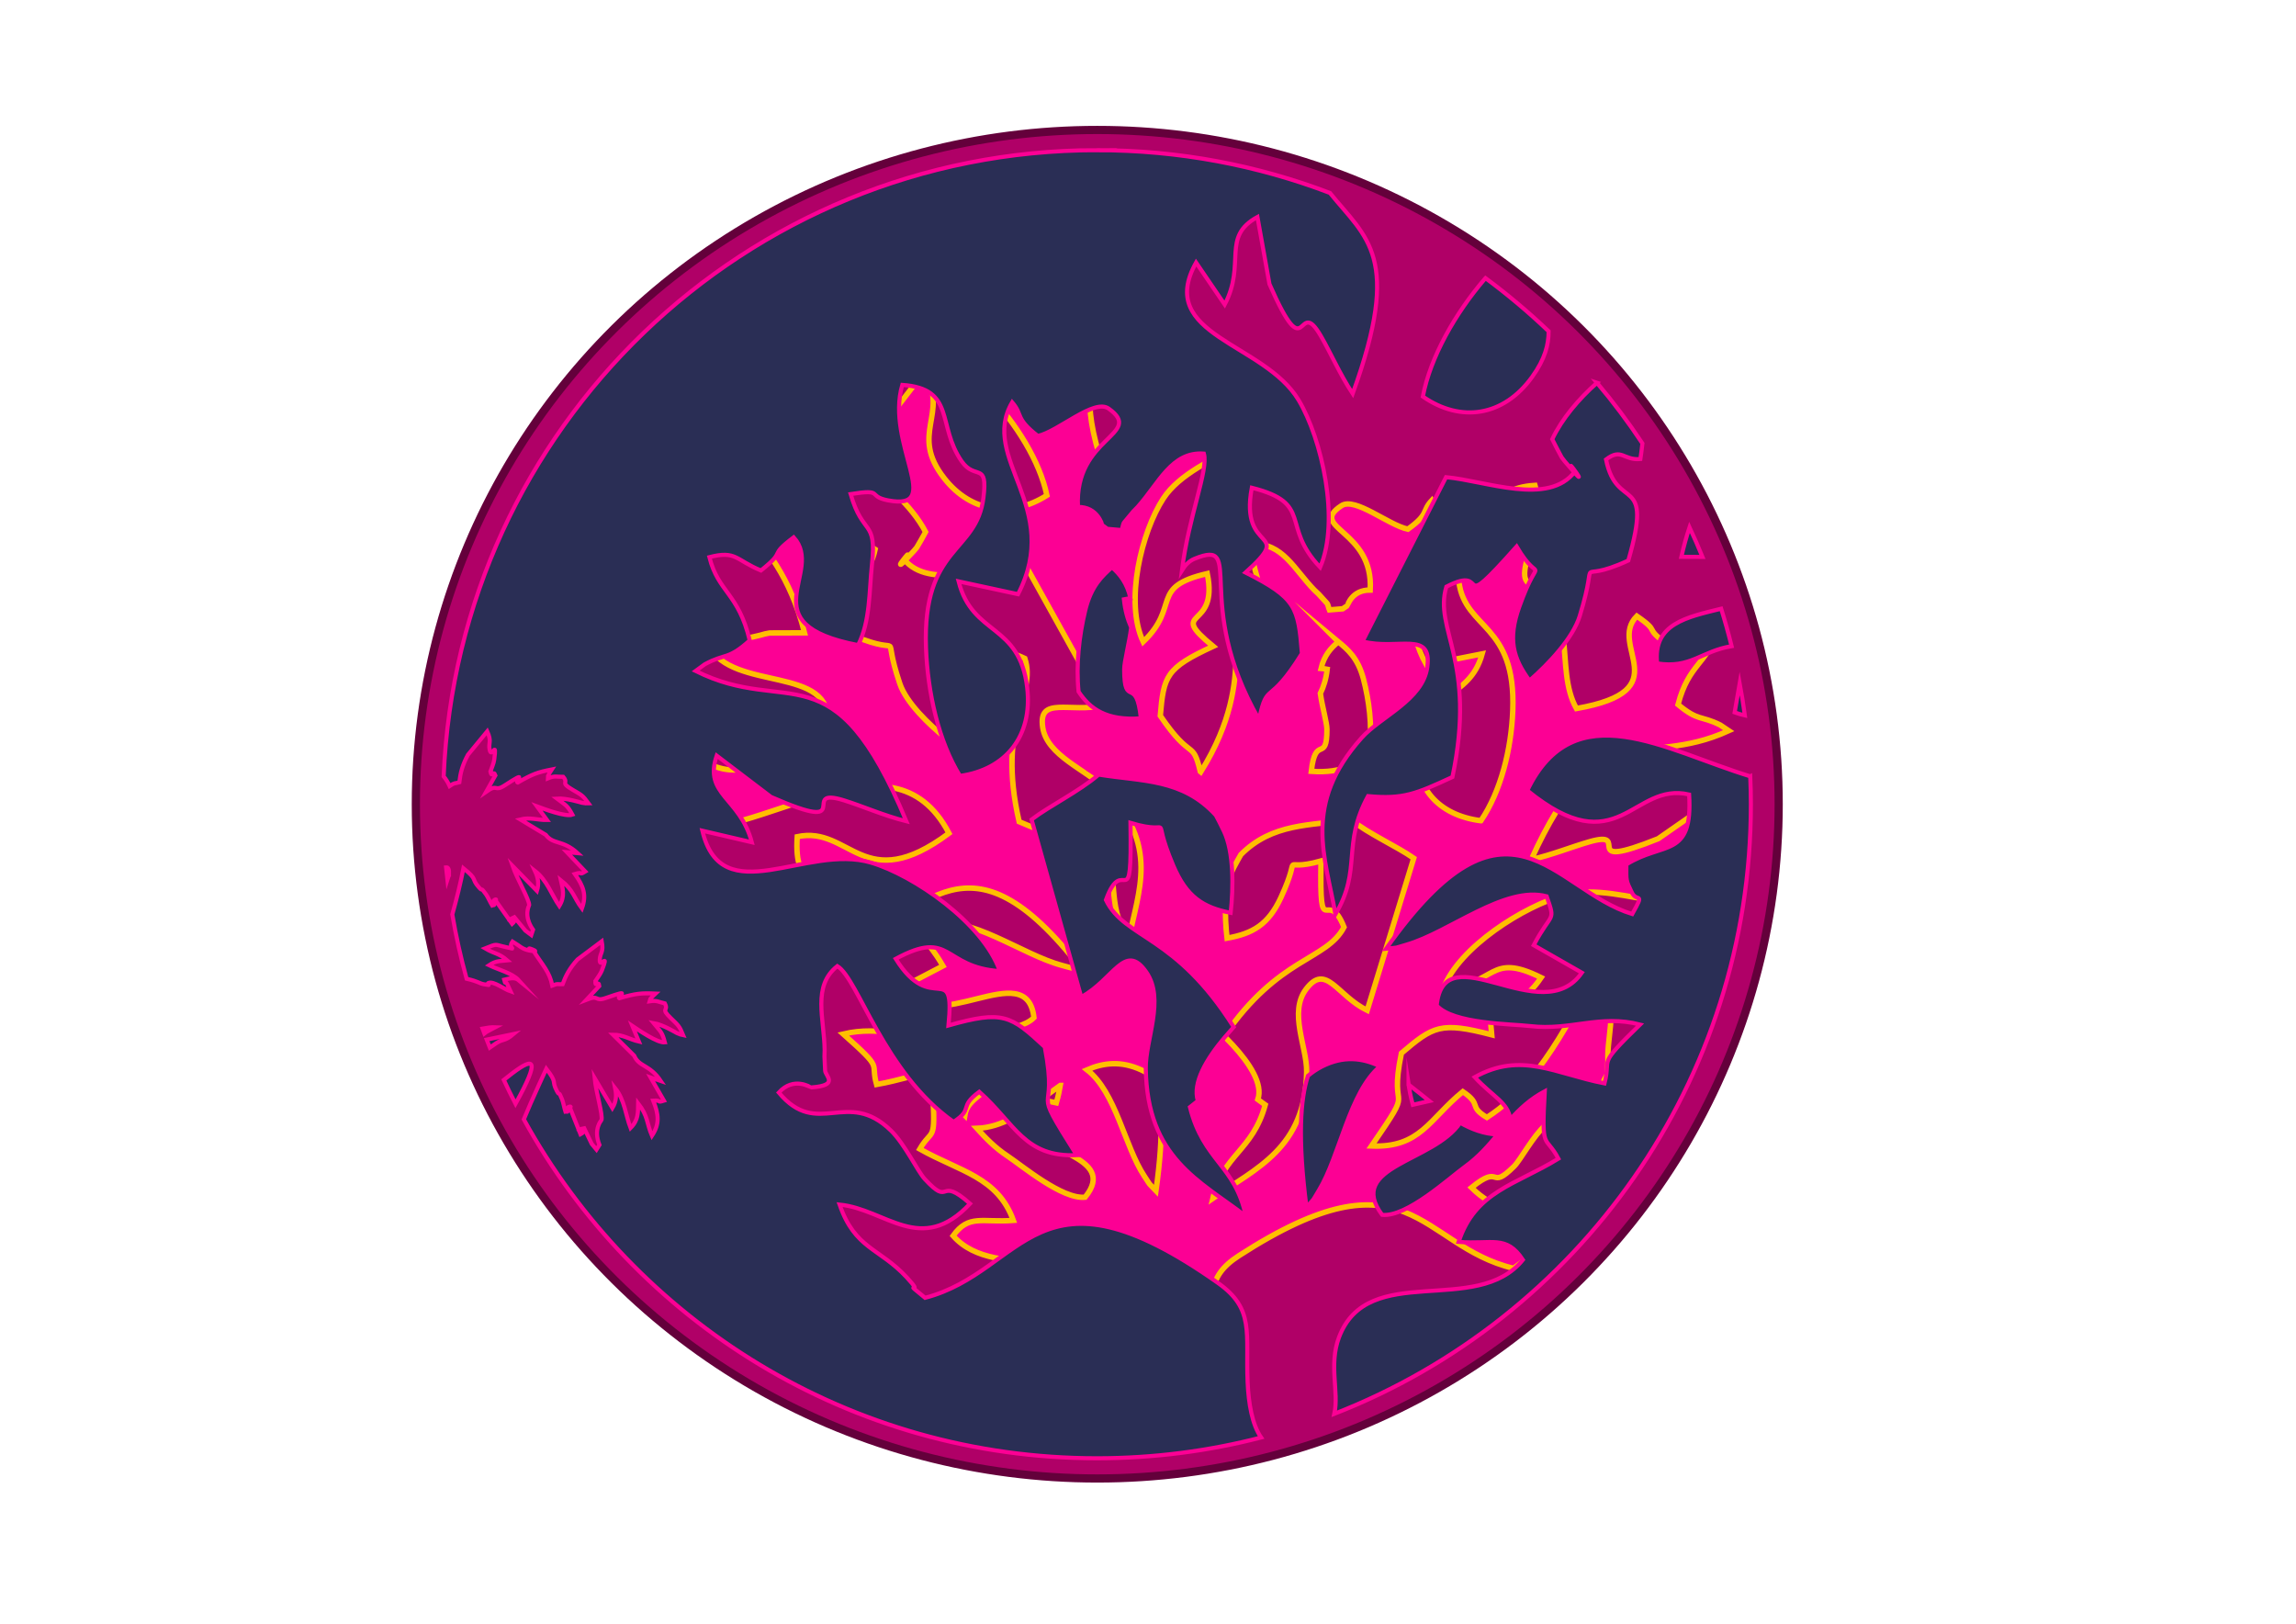
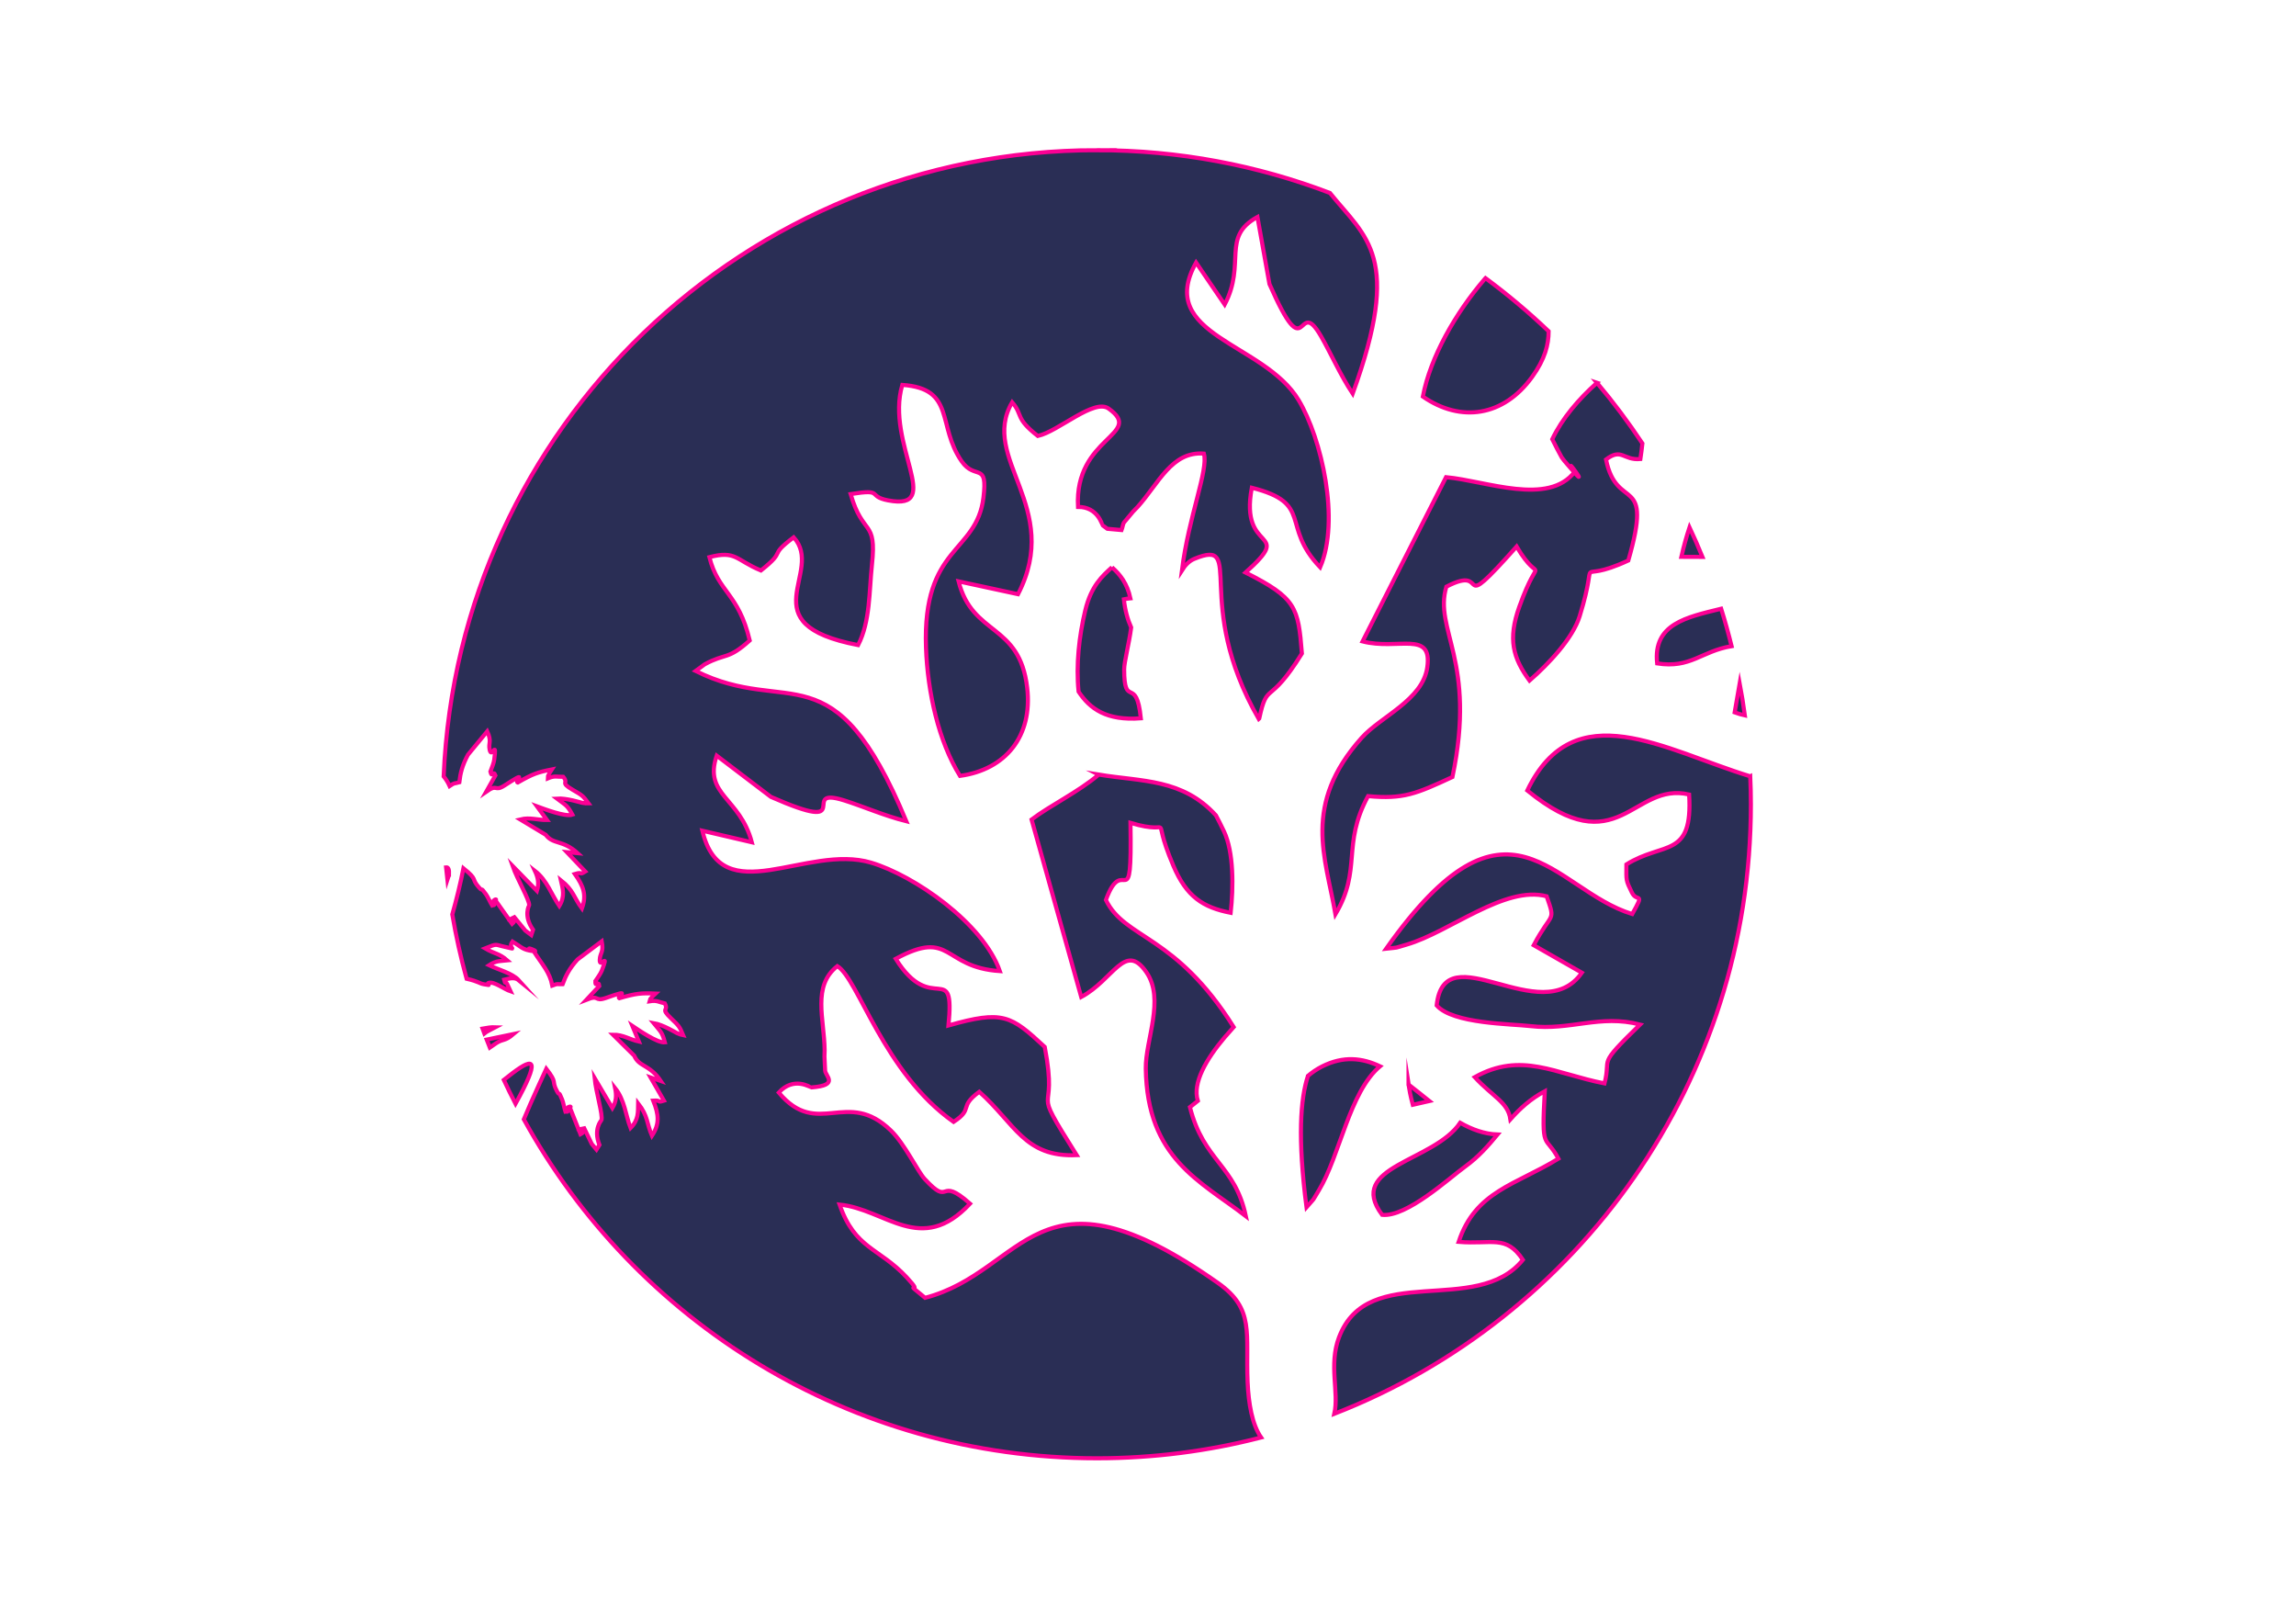
<svg xmlns="http://www.w3.org/2000/svg" viewBox="0 0 29700 21000" style="shape-rendering:geometricPrecision; text-rendering:geometricPrecision; image-rendering:optimizeQuality; fill-rule:evenodd; clip-rule:evenodd" version="1.1" height="210mm" width="297mm" xml:space="preserve">
  <defs>
    <style type="text/css">
   
    .str0 {stroke:#64003B;stroke-width:105.83;stroke-miterlimit:22.926}
    .str1 {stroke:#FFBF00;stroke-width:70.55;stroke-miterlimit:22.926}
    .str2 {stroke:#FC0094;stroke-width:52.91;stroke-miterlimit:22.926}
    .fil2 {fill:#2A2E55}
    .fil0 {fill:#B00067}
    .fil1 {fill:#FC0094}
   
  </style>
  </defs>
  <g id="Layer_x0020_1">
-     <ellipse ry="8720.52" rx="8814.5" cy="10401.24" cx="14193.67" class="fil0 str0" />
-     <path d="M19156 10614.8c-554.12,-69.47 -884.43,-441.75 -814.82,-980 93.02,-718.84 662.35,-568.14 831.81,-1178.04l-721.09 142.31c-545.03,-967.15 470.82,-1504.62 71,-2128.89 -134.83,143.12 -29.88,173.45 -311.3,373.78 -251.14,-51.67 -682.55,-419.48 -859.22,-303.54 -440.76,289.28 418.35,309.91 372.16,1090.64 -240.52,-2.21 -292.62,199.61 -298.49,203.86 -20.83,15.08 -39.74,27.87 -56.94,38.69l-172.96 14.24c-13.11,-29.67 -15.18,-69.83 -32.69,-87.66l-108.26 -118.64c-13.83,-14.14 -37.14,-33.71 -52.58,-49.38 -256.78,-260.99 -413.94,-620.56 -804.9,-592.56 -57,181.01 183.61,691.19 266.29,1294.72 -39.52,-57.43 -87.75,-103.64 -149.02,-126.78 -635.16,-239.79 32.67,475.08 -782.48,1775.55l-6.23 -5.19c-101.51,-425.04 -109.59,-119.13 -517.33,-720.83 44.57,-512.73 69.58,-614.99 683.56,-898.12 -610.97,-502.98 78.83,-190.81 -75.94,-940.59 -753.92,174.11 -343.22,417.14 -828.82,882.33 -244.22,-519.28 -19.1,-1425.92 260.26,-1853.39 419.37,-641.77 1739.75,-716.18 1244.37,-1527.12l-347.09 465.98c-262.18,-457.39 45.59,-749.68 -397.1,-971.38l-145.63 743.98c-470.55,979.14 -327.05,108.45 -624.24,577.1 -116.68,183.98 -232.79,427.96 -385.16,638.73 -787.95,-1986.73 194.72,-1723.19 648.51,-2809.59l-136.59 14.1c-282.43,64.62 -236.88,140.22 -597.06,142.78 -288.65,-472.67 -112.88,-627.97 -323.14,-983.06 -296.41,144.53 -210.52,219.33 -350.88,495.9 -416.92,27.44 -160.87,-60.83 -564.81,-24.99 3.13,521.18 1122.8,361.14 309.27,1363.92 -302.81,-101.69 -539.14,-356.39 -785.79,-554.74 -419.3,-337.16 -146.69,-295.27 -386.81,-735.01 -350.32,213.37 -123.28,136.69 -282.88,333.15 -420.35,517.67 -437.85,-485.91 -1074.23,-836.86 -447.74,433.11 25.59,588.74 96.72,1069.68 38.73,262.07 -236.95,194.75 103.17,460.04 521.73,406.93 937.75,-68.53 1744.48,794.35 354.47,379.11 656.92,861.83 748.9,1302.55 -459.39,291.87 -977.95,222.25 -1324.85,-217.16 -463.25,-586.83 67.41,-828.28 -258.98,-1382.26l-425.65 551.15c-1116.68,-374.71 -766.31,-1399.25 -1522.47,-1611.39 6.58,188.84 106.31,146.2 47.3,467.91 -223.12,117.42 -812.86,113.68 -857.16,308.4 -119.94,527.08 652.75,-125.79 1216.45,751.86l-397.35 399.91c332.19,335.84 536.96,7.32 1048.02,321.92 357.56,220.1 722.51,532.84 905.91,883.27 -9.1,19.8 -112.14,197.14 -115.25,201.26 -6.76,8.94 -27.35,32.72 -34.44,41.13 -6.44,7.69 -27.52,29.17 -33.74,35.91 -348.69,376.84 88.69,-156.78 -91.34,80.5 319.87,385.69 1076.28,102.82 1562.44,61.78l1012.6 1822.12c-431.59,101.19 -847.79,-126.69 -785.37,285.87 55.13,364.28 564.68,546.17 796.31,783.62 723.85,742.05 438.11,1322.41 317.56,1956.66 -324.11,-499.55 -73.3,-766.24 -395.21,-1309.94 -428.98,36.52 -584.82,-26.3 -1023.49,-212.1 -297.59,-1290.81 230.8,-1634.09 73.53,-2111.26 -559.44,-265.34 -59.63,369.21 -852.04,-445.44 -306.05,475.3 -290.72,7.38 -32.46,668.68 139.85,358.08 77.16,567.81 -123.96,818.48 -235.79,-188.35 -526.36,-471.89 -608.8,-715.95 -257.18,-761.7 105.64,-321.54 -589.46,-616.16 -309.49,-981.86 139.02,-527.67 270.43,-1120.55 -190.93,-133.36 -209.11,12.21 -416.83,-5.09 -60,-353.83 -24.02,-596.21 -274.51,-904.88 -190.26,103.57 -228.27,225.86 -312.81,396.29 -168.35,-73.1 -446.39,-265.55 -646.81,-198.26 -645.03,216.63 375.47,329.56 737.25,1791.68l-450.11 1.59c-15.83,2.41 -46.24,9.14 -61.94,12.4 -15.63,3.28 -44.92,12.76 -60.5,16.7 -256.05,64.86 -492.57,84.01 -663.72,137.14 300.87,597.85 1621.13,246.93 1529.76,1014.61 -467.54,66.91 -563,-196.76 -1080.39,-206.04 -0.62,25.59 -3.66,40.75 12.71,75.92l127.71 673.45c-649.12,220.3 -793.9,-398.05 -1568.07,-278.26l598.52 541.83c-602.11,162.72 -659.84,-303.03 -1178.27,82.93 249.17,437.28 613.41,403.75 999.22,464.83 1238,196.07 2911.45,-1379.7 3663.59,54.93 -1109.49,826.44 -1273.62,-102.49 -1962.86,44.61 -46.97,713.37 312.22,517.83 760.89,775.72 1.37,186.9 6.96,171.98 -66.68,311.66 -61.33,116.35 -162.79,-20.9 -4.09,238.64 963.83,-269.23 1498.25,-1542.26 2984.66,384.22 -174.8,-17.64 -77.85,-0.17 -249.78,-45.63 -516,-136.41 -1190.26,-659.86 -1697.17,-535.49 -111.89,296.44 -63.22,160.33 157.02,542.37l-583.68 305.15c487.97,643.76 1668.79,-449.13 1760.66,363.18 -197.07,205.36 -901.44,203.84 -1136.96,229.24 -485.67,52.39 -841.65,-132.8 -1329.69,-17.31 538.51,479.29 344.76,348.31 431.16,653.05 597.06,-106.22 1007.81,-358.14 1573.93,-69.55 -221.86,220.1 -402.73,277.52 -432.39,467.97 -113.17,-116.11 -239.68,-224.88 -417.04,-311.45 41.98,686.23 -3.8,469.87 -165.59,747.72 518.15,291.39 1006.92,360.19 1210.27,923.11 -403.09,30.55 -576.32,-83.14 -779.31,198.83 560.01,636.91 1879.6,9.23 2230.45,860.65 181.97,441.49 -163.46,867.03 276.75,1122.18 637.82,369.71 807.74,-121.27 831.64,-626.42 25.7,-542.81 -89.01,-810.15 358.54,-1098.96 2209.15,-1425.69 2328.06,-128.91 3553.35,164.19 308.45,-229.61 -17.13,9.23 222.45,-227.09 334.38,-329.71 627.12,-313.07 814.31,-807.31 -561.95,51.56 -987.02,571.69 -1582.24,-10.05 396.88,-322.53 221.55,51.97 550.31,-274.23 85.09,-84.45 242.18,-387.67 407.75,-535.46 535.02,-477.55 888.64,94.79 1361.81,-422.78 -181.87,-183.72 -386.67,-56.44 -394.49,-56.97 -346.47,-23.5 -168.39,-127.66 -167.64,-188.12l8.06 -154.36c0.25,-18.96 -2.43,-47.79 -2.19,-68.9 3.97,-351.12 154.24,-713.15 -154.32,-934.54 -255.02,142.1 -561.24,1181.28 -1409.67,1728.11 -249.09,-148.98 -53.81,-160.35 -311.61,-334.04 -436.05,355.98 -549.48,728.78 -1181.43,703.01 594.81,-866.11 210.5,-352.27 387.18,-1200.31 412.1,-349.92 506.14,-409.73 1167.64,-238.12 -77.8,-748.55 199.16,-91.68 639.84,-739.55 -683.88,-338.5 -561.26,94.68 -1262.89,136.6 204.28,-533.53 1040.69,-1061.71 1562.56,-1203.53 783.5,-212.89 1810.71,549.68 2045.84,-354.05l-600.25 128.22c145.29,-499.06 588.1,-523.75 426.16,-961.01l-657.54 457.64c-1070.73,429.6 -321.04,-122.64 -886.49,38.48 -221.98,63.22 -487.99,170.97 -756.07,231.82 889.45,-1950.53 1418.02,-1148.19 2555.74,-1667.17l-110.96 -74.17c-255.78,-127.26 -278.14,-43.41 -545.25,-264.47 137.13,-526.71 381.43,-532.23 489.26,-923.84 -325.14,-77.07 -317.22,31.19 -625.16,147.92 -327.25,-237.87 -73.45,-144.37 -397.38,-368.06 -383.18,385.7 559.56,960.97 -781.18,1195.67 -147.73,-262.3 -133.33,-596.12 -168.2,-894.83 -59.32,-507.8 110.38,-308.23 258.88,-780.63 -415.76,-59.77 -191.87,24.31 -454.7,70.18 -692.41,120.92 37.05,-628.81 -171.9,-1281.16 -650.04,41.71 -416.65,449.31 -720.04,847.47 -165.33,216.93 -318.49,-3.31 -264.32,402.57 83.12,622.58 741.13,530.05 696.83,1664.76 -19.45,498.54 -153.83,1041.2 -412.13,1422.61zm-1843.57 -2314.17c116.47,96.87 252.24,204.65 324.55,480.64 73.66,281.11 113.39,601.34 80.41,898.64 -137.1,190.4 -337.27,325.04 -755.15,296.24 53.64,-483.15 201.57,-98.86 202.32,-542.55 0.14,-84.95 -59.24,-282.4 -85.08,-464.96 43.09,-88.88 74.31,-188.99 88.52,-312.86 -27.92,-5.34 -54.19,-8.89 -79.2,-10.87 38.94,-165.5 125.34,-264.93 223.63,-344.28zm160.24 2300.01c246.02,191.81 592.48,343.42 814.94,498.54l-602.33 1968.38c-392.59,-192.64 -530.46,-618.09 -789.68,-275.69 -228.85,302.34 11.75,751.68 6.64,1069.9 -15.92,994.44 -655.6,1244.87 -1213.53,1637.21 130.89,-568.42 512.81,-609.55 677.96,-1209.12 -34.62,-24.1 -66.39,-47.21 -95.81,-69.72 68.49,-199.4 -105.19,-466.08 -323.17,-702.82 -38.24,-41.52 -75.44,-80.12 -111.37,-116.51 707.81,-1031.2 1319.52,-974.49 1549.55,-1409.62 -215.64,-541.68 -317.02,234.92 -297.85,-855.4 -576.89,160.49 -219.49,-174.52 -518.52,472.23 -161.91,350.21 -363.2,465.83 -696.7,525.89 -34.28,-284.65 -38.48,-673.29 81.37,-904 36.71,-70.64 69.18,-128.92 97.74,-177.47 405.17,-407.59 894.53,-373.01 1420.76,-451.8zm-2537.38 3341.56c92.31,254.54 126.23,691.88 17.94,1457.77 -115.65,-121.18 -57.19,-48.3 -150.14,-188.21 -255.1,-383.88 -368.36,-1087.74 -741.44,-1375.44 214.35,-92.77 442.36,-118.24 703.25,2.09 63.71,29.38 119.73,64.82 170.39,103.79zm-1219.53 96.24c-8.93,53.7 -23.02,125.47 -51.72,224.98l-200.56 -41.8c84.46,-61.52 168.11,-124.37 252.28,-183.18zm-626.26 424.51c319.13,436.26 1387.19,480.15 946.73,1021.16 -297.01,29.19 -814.48,-407.96 -1006.69,-535.04 -163.4,-108.07 -280.71,-232.21 -393.32,-356.03 161.52,-5.76 310.86,-56.26 453.28,-130.09z" class="fil1 str1" />
    <path d="M14189.59 1942.21c1061.77,0 2077.54,196.18 3013.88,553.36 471.25,585.22 939.45,816.96 294.14,2595.63 -162.51,-245.73 -286.37,-530.17 -410.8,-744.68 -316.98,-546.41 -163.91,468.74 -665.8,-672.86l-155.33 -867.4c-472.16,258.47 -143.9,599.27 -423.54,1132.54l-370.19 -543.29c-528.35,945.48 879.92,1032.23 1327.21,1780.47 297.95,498.39 538.05,1555.43 277.59,2160.87 -517.94,-542.36 -79.89,-825.7 -883.99,-1028.71 -165.07,874.19 570.63,510.21 -81.01,1096.64 654.87,330.1 681.54,449.33 729.08,1047.12 -434.88,701.53 -443.51,344.87 -551.77,840.41l-6.64 6.06c-869.43,-1516.22 -157.14,-2349.69 -834.59,-2070.11 -65.33,26.97 -116.78,80.84 -158.92,147.81 88.17,-703.66 344.8,-1298.48 284,-1509.51 -416.99,-32.67 -584.6,386.57 -858.47,690.85 -16.48,18.27 -41.33,41.09 -56.08,57.57l-115.46 138.32c-18.68,20.79 -20.89,67.61 -34.88,102.22l-184.47 -16.61c-18.35,-12.62 -38.5,-27.54 -60.72,-45.12 -6.27,-4.95 -61.84,-240.25 -318.37,-237.66 -49.26,-910.27 867.03,-934.33 396.94,-1271.58 -188.45,-135.18 -648.56,293.64 -916.43,353.88 -300.14,-233.56 -188.22,-268.92 -332.02,-435.79 -426.42,727.84 657.05,1354.48 75.74,2482.07l-769.1 -165.89c180.73,711.08 787.96,535.36 887.18,1373.47 74.23,627.54 -278.04,1061.59 -869.05,1142.59 -275.5,-444.69 -418.83,-1077.39 -439.58,-1658.63 -47.25,-1322.97 654.56,-1215.09 743.23,-1940.96 57.76,-473.22 -105.59,-216.44 -281.93,-469.35 -323.58,-464.21 -74.66,-939.43 -767.96,-988.07 -222.87,760.59 555.14,1634.69 -183.35,1493.7 -280.32,-53.47 -41.52,-151.49 -484.97,-81.82 158.39,550.78 339.39,318.1 276.12,910.15 -37.19,348.26 -21.84,737.46 -179.4,1043.29 -1429.99,-273.64 -424.5,-944.36 -833.19,-1394.04 -345.48,260.8 -74.8,151.77 -423.83,429.11 -328.44,-136.08 -319.98,-262.3 -666.77,-172.45 115,456.58 375.57,463.01 521.83,1077.11 -284.89,257.73 -308.74,159.96 -581.56,308.36l-118.33 86.45c1213.45,605.1 1777.21,-330.36 2725.86,1943.77 -285.91,-70.96 -569.62,-196.57 -806.4,-270.28 -603.09,-187.85 196.52,456 -945.5,-44.88l-701.32 -533.56c-172.7,509.81 299.59,538.61 454.54,1120.46l-640.21 -149.49c250.78,1053.65 1346.37,164.57 2182.04,412.78 556.6,165.36 1448.69,781.16 1666.57,1403.2 -748.34,-48.88 -617.55,-553.92 -1346.97,-159.25 470.03,755.35 765.41,-10.49 682.45,862.23 705.52,-200.08 805.84,-130.34 1245.35,277.63 188.45,988.73 -221.44,389.63 412.95,1399.45 -674.01,30.04 -794.99,-404.61 -1260.05,-819.65 -274.97,202.51 -66.7,215.77 -332.38,389.47 -904.9,-637.56 -1231.5,-1849.15 -1503.49,-2014.82 -329.1,258.12 -168.83,680.22 -164.59,1089.57 0.25,24.64 -2.61,58.24 -2.34,80.33l8.59 179.99c0.8,70.48 190.74,191.92 -178.81,219.33 -8.34,0.62 -226.76,-147.8 -420.75,66.43 504.68,603.42 881.84,-63.87 1452.48,492.91 176.59,172.31 344.14,525.84 434.9,624.28 350.64,380.32 163.64,-56.3 586.93,319.73 -634.84,678.25 -1088.2,71.85 -1687.57,11.73 199.66,576.24 511.88,556.83 868.52,941.23 255.54,275.52 -91.73,-2.93 237.25,264.79 1306.87,-341.75 1433.69,-1853.66 3789.9,-191.45 477.35,336.74 355,648.42 382.41,1281.29 11.98,276.55 58.28,549.42 174.48,716.5 -678.46,175.5 -1389.97,268.82 -2123.28,268.82 -3194.15,0 -5974.43,-1770.62 -7413.87,-4383.66 55.96,-135.24 121.19,-283.98 197.03,-449.71l3.74 -8.18 3.77 -8.19 3.76 -8.21 0 -0.02 82.53 -179.84c152.51,198.1 60.01,143.22 136.95,288.08 42.89,80.76 14.21,-23.24 67.59,109.1 15.06,37.3 28.86,114.95 42.61,157.29 71.52,-11.06 -20.02,22.04 31.53,-21.39 108.9,-91.71 -74.31,-9.29 27.87,-27.59l135.79 341.57c126.7,-66.76 -151.64,-38.02 48.33,-77.18l97.17 202.12 61.22 73.75 38.25 -60.84c-82.4,-206.61 26.02,-319.53 26.02,-319.63 20.96,-65.58 -70.83,-364.13 -88.39,-544.88l229.96 388.29c51.56,-86.31 54.85,-161.63 35.52,-258.49 124.96,156.77 135.82,350.99 199.58,516.39 105.36,-105.72 95.8,-207.23 97.98,-319.51 130.27,167.43 109.15,256.78 178.55,419.8 101.77,-153.52 89.19,-271.69 16.55,-454.9 120.14,-7.14 38.15,32.7 138.76,0.76l-172.62 -299.6 132.17 45.29c-145.83,-216.86 -280.98,-178.64 -344.45,-327.54l-273.82 -271.28c131.22,-0.78 217.49,62.71 334.48,88.88l-84.24 -202.51c77.6,51.92 324.15,223.4 420.25,212.85 -35.5,-135.67 -53.66,-136.12 -145.99,-249.7 121.23,20.54 292.23,125.41 302.06,129.59 47.13,19.92 46.69,19.86 80.83,26.98 -48.27,-116.68 -56.67,-121.26 -158.6,-219.34 -143.24,-137.84 -24.22,-85.91 -78.42,-191.24 -82.9,-18.47 -100.78,-42.82 -195.75,-27.78 15.47,-49.84 -7.04,-8.15 31.28,-57.47 2.13,-2.75 39.97,-35.48 46.59,-42.08 -193.17,-8.36 -252.73,-2.42 -472.08,60.45 -41.36,-23.42 191.16,-131.66 -172.91,-3.66 -152.49,53.62 -77,-46.55 -249.64,21.68l163.76 -175.58c-10.98,-60.51 -1.92,-5 -22.07,-30.68 -57.88,-73.69 -4.84,71.95 -27.62,-34.24 27.56,-41.52 66.7,-93.24 83.29,-135.83 101.99,-261.85 -31.65,-12.09 -26.98,-139.03 3.44,-93.75 54,-92.59 26.03,-239.29l-314.04 235.51c-104.6,116.08 -152.47,210.27 -192.5,319.56 -71.46,3.85 -53.98,-12.74 -133.4,17.28 -33.37,-174.52 -126.01,-264.23 -241.41,-444.85 -196.99,-96.91 171.59,38.89 -55.25,-7.97 -97.46,-20.13 -116.27,-55.15 -218.26,-116.37 -70.88,96.99 91.81,109.3 -92.29,70.32 -144.79,-30.66 -95.7,-48.45 -261.76,18.14 124.17,73.84 177.71,60.74 287.02,155.97 -80.72,9.37 -139.54,-2.83 -236.28,61.98 113.21,55.55 300.89,101.6 385.13,194.72 -50.62,-41.69 -113.87,-25.8 -189.38,-7.6 22.72,89.08 3.77,-6.35 37.76,53.87l45.14 97.07c-81.63,-27 -218.11,-133.93 -284.11,-109.52 -43.15,15.93 67.88,40.9 -61.54,17.58 -61.94,-11.17 -60.87,-33.51 -223.21,-71.24 -75.15,-272.11 -137.09,-549.7 -185.03,-832.07 55.34,-196.29 106.28,-401.76 144.09,-596.45 194.97,156.5 92.15,125.01 201.11,247.61 60.74,68.33 8.34,-25.94 91.44,90.05 23.42,32.69 55.2,104.87 78.55,142.79 66.89,-27.64 -14.25,26.13 25.57,-28.24 84.18,-114.84 -74.39,8.51 20.57,-33.41l212.63 299.87c107.35,-94.79 -156.34,-1.14 28.73,-86.41l142.15 173.45 76.88 57.22 22.83 -68.15c-128.88,-181.33 -50.18,-316.65 -50.18,-316.75 4.86,-68.66 -154.83,-337.09 -214.58,-508.59l315.14 323.02c29.73,-96.05 15.14,-170.03 -26.5,-259.57 158.43,122.82 214.84,308.97 315.86,454.66 77.44,-127.63 44.17,-224.01 19.76,-333.62 166.12,131.93 166.7,223.76 272.64,365.79 62.63,-173.24 22.51,-285.08 -91.33,-445.97 115.06,-35.3 44.79,22.78 135.01,-32.01l-238.49 -250.38 139.12 12.8c-192.89,-176.28 -315.22,-107.24 -412.04,-236.95l-330.14 -198.94c127.34,-31.76 226.16,9.58 346.01,7.39l-129.67 -176.91c87.65,32.13 367.75,140.56 458.63,107.62 -66.54,-123.46 -84.29,-119.61 -200.82,-208.16 122.66,-8.69 313.57,52.84 324.12,54.58 50.5,8.23 50.04,8.27 84.92,7.13 -74.48,-101.97 -83.7,-104.43 -205.91,-175.68 -171.75,-100.13 -43.83,-77.76 -121.35,-167.3 -84.92,1.61 -108.05,-17.81 -196.8,19.22 3.26,-52.09 -8.76,-6.27 16.84,-63.25 1.42,-3.16 30.45,-43.92 35.33,-51.88 -189.67,37.49 -246.17,57.33 -444.46,170.22 -45.7,-12.99 154.66,-173.08 -168.87,37.26 -135.53,88.11 -85.84,-27.06 -237.48,80.02l117.67 -209.3c-24.95,-56.21 -3.04,-4.41 -28.67,-24.6 -73.65,-57.92 12.29,71.06 -34.92,-26.75 16.96,-46.86 42.78,-106.35 48.84,-151.66 37.28,-278.52 -33.62,-4.26 -59.04,-128.72 -18.81,-91.9 30.62,-102.72 -31.2,-238.68l-249.56 303.02c-74.22,137.49 -98.51,240.31 -111.61,355.98 -68.52,20.6 -55.46,0.35 -125.53,48.28 -22.22,-48.8 -47.87,-88.81 -77.11,-124.97 188.76,-4504.67 3899.77,-8098.92 8450.88,-8098.92zm-7521.18 12333.27c-52.49,-101.7 -103.01,-204.56 -151.44,-308.6 333.02,-267.95 474.62,-327.66 255.58,112.07 -28.03,56.29 -66.1,127.87 -104.14,196.53zm-332.54 -727.01c-13.7,-34.12 -27.18,-68.36 -40.42,-102.7l347.61 -71.99c-113.39,96.3 -132.65,60.61 -217.45,113.62 -9.37,5.85 -43.56,28.44 -89.74,61.07zm-70.71 -182.37c-7.86,-20.97 -15.6,-41.99 -23.3,-63.05 57.83,-10.8 114.62,-19.41 166.73,-17.26 -67.78,36.04 -111.82,53.92 -143.43,80.31zm-456.46 -2053.91c-7.18,21.39 -14.42,43.36 -21.68,65.81 -6.14,-53.27 -11.79,-106.71 -16.96,-160.27 28.28,-3.44 41.87,25.61 38.64,94.46zm13406.83 -7715.16c286.63,212.06 559.54,441.59 816.82,687.36 0,170.45 -44.98,357.28 -213.91,591.2 -369.99,512.31 -923.06,593.47 -1413.05,253.2 98.12,-513.85 420.69,-1076.66 798.76,-1518.66 3.83,-4.49 7.57,-8.69 11.38,-13.1zm1442.36 1353.59c210.39,249.42 406.6,511.16 587.45,783.99 -7.03,64.28 -15,131.37 -26,202.29 -221.55,20.17 -240.95,-149.56 -444.59,5.93 140.16,691.25 618.53,161.7 288.43,1306.46 -741.37,343.49 -354.4,-169.7 -628.7,718.37 -87.92,284.56 -397.83,615.13 -649.33,834.74 -214.49,-292.26 -281.36,-536.79 -132.2,-954.27 275.44,-771.02 291.81,-225.46 -34.63,-779.63 -845.16,949.8 -312.07,209.99 -908.75,519.35 -167.74,556.34 395.82,956.57 78.42,2461.53 -467.87,216.62 -634.08,289.88 -1091.61,247.28 -343.34,633.9 -75.85,944.84 -421.52,1527.26 -128.58,-739.46 -433.35,-1416.1 338.7,-2281.27 247.04,-276.84 790.51,-488.92 849.32,-913.62 66.58,-481.01 -377.34,-215.32 -837.65,-333.3l1079.99 -2124.42c518.54,47.85 1325.29,377.66 1666.45,-72.01 -192,-276.66 274.49,345.48 -97.42,-93.86 -6.62,-7.87 -29.11,-32.92 -35.97,-41.88 -7.58,-9.8 -29.55,-37.52 -36.75,-47.95 -3.31,-4.8 -113.2,-211.58 -122.92,-234.66 128.55,-268.47 340.71,-517.97 579.28,-730.33zm1196.88 1869.59c58.91,125.84 114.75,253.4 167.57,382.56l-273.06 -1.06c31.03,-137.1 66.65,-263.87 105.49,-381.5zm409.35 1052.62c49.88,159.36 94.69,320.93 135.23,484.2 -394.64,65.39 -527.39,291.45 -963.08,223.28 -55.86,-512.91 382.77,-597.55 827.85,-707.48zm239.81 965.5c25.63,136.93 47.77,275.09 66.74,414.28 -41.81,-8.98 -85.61,-21.66 -131.86,-38.81l65.12 -375.47zm136.52 1202.17c5.09,119.66 8.17,239.84 8.17,360.74 0,3588.58 -2234.75,6654.92 -5388.39,7884.09 63.06,-279.76 -74.97,-629.55 60.33,-988.4 374.22,-992.67 1781.64,-260.86 2378.94,-1003.43 -216.52,-328.75 -401.26,-196.2 -831.2,-231.81 216.9,-656.32 738.19,-736.53 1290.84,-1076.26 -172.55,-323.95 -221.38,-71.69 -176.61,-871.77 -189.17,100.94 -324.09,227.75 -444.81,363.11 -31.63,-222.04 -224.54,-288.99 -461.17,-545.6 603.82,-336.47 1041.9,-42.76 1678.72,81.08 92.14,-355.3 -114.51,-202.58 459.85,-761.38 -520.53,-134.66 -900.22,81.26 -1418.2,20.17 -251.21,-29.6 -1002.45,-27.84 -1212.66,-267.26 98,-947.08 1357.41,327.13 1877.88,-423.44l-622.54 -355.77c234.89,-445.41 286.8,-286.74 167.47,-632.35 -540.66,-145 -1259.79,465.29 -1810.15,624.32 -183.38,53 -79.96,32.64 -266.4,53.21 1585.36,-2246.09 2155.35,-761.85 3183.33,-447.96 169.27,-302.6 61.07,-142.58 -4.34,-278.23 -78.56,-162.85 -72.6,-145.47 -71.13,-363.38 478.53,-300.66 861.65,-72.68 811.54,-904.39 -735.12,-171.53 -910.18,911.53 -2093.53,-52.03 607.4,-1266.45 1778.13,-520.9 2884.06,-183.26zm-8256.43 -2703.74c-124.23,112.96 -269.05,238.62 -346.17,560.4 -78.58,327.73 -120.94,701.11 -85.77,1047.71 146.24,222.01 359.74,378.99 805.44,345.41 -57.23,-563.33 -214.99,-115.27 -215.8,-632.57 -0.14,-99.04 63.18,-329.25 90.74,-542.09 -45.97,-103.65 -79.26,-220.35 -94.42,-364.77 29.79,-6.25 57.8,-10.36 84.49,-12.68 -41.54,-192.96 -133.69,-308.89 -238.51,-401.41zm-170.93 2681.61c-262.38,223.63 -631.91,400.39 -869.18,581.25l642.42 2294.94c418.73,-224.6 565.78,-720.64 842.25,-321.44 244.1,352.52 -12.54,876.4 -7.08,1247.41 16.97,1159.41 699.23,1451.38 1294.32,1908.83 -139.62,-662.73 -546.95,-710.67 -723.1,-1409.71 36.93,-28.09 70.81,-55.05 102.2,-81.3 -73.05,-232.47 112.19,-543.41 344.68,-819.41 40.77,-48.41 80.45,-93.43 118.77,-135.86 -754.93,-1202.27 -1407.36,-1136.16 -1652.7,-1643.46 229.99,-631.54 338.13,273.88 317.69,-997.33 615.27,187.13 234.1,-203.46 553.02,550.59 172.69,408.3 387.38,543.1 743.09,613.13 36.56,-331.88 41.05,-784.98 -86.78,-1053.99 -39.17,-82.36 -73.8,-150.29 -104.25,-206.9 -432.15,-475.22 -954.08,-434.9 -1515.35,-526.75zm2706.31 3895.92c-98.47,296.79 -134.64,806.68 -19.16,1699.64 123.37,-141.3 61.01,-56.32 160.15,-219.44 272.09,-447.56 392.88,-1268.21 790.79,-1603.64 -228.62,-108.16 -471.8,-137.85 -750.06,2.44 -67.96,34.26 -127.7,75.57 -181.72,121zm1300.71 112.21c9.52,62.62 24.54,146.31 55.15,262.32l213.92 -48.74c-90.1,-71.72 -179.3,-145 -269.07,-213.58zm667.93 494.94c-340.36,508.65 -1479.52,559.81 -1009.76,1190.59 316.8,34.01 868.71,-475.66 1073.73,-623.83 174.27,-125.98 299.39,-270.72 419.48,-415.08 -172.26,-6.72 -331.54,-65.6 -483.45,-151.68z" class="fil2 str2" />
  </g>
</svg>